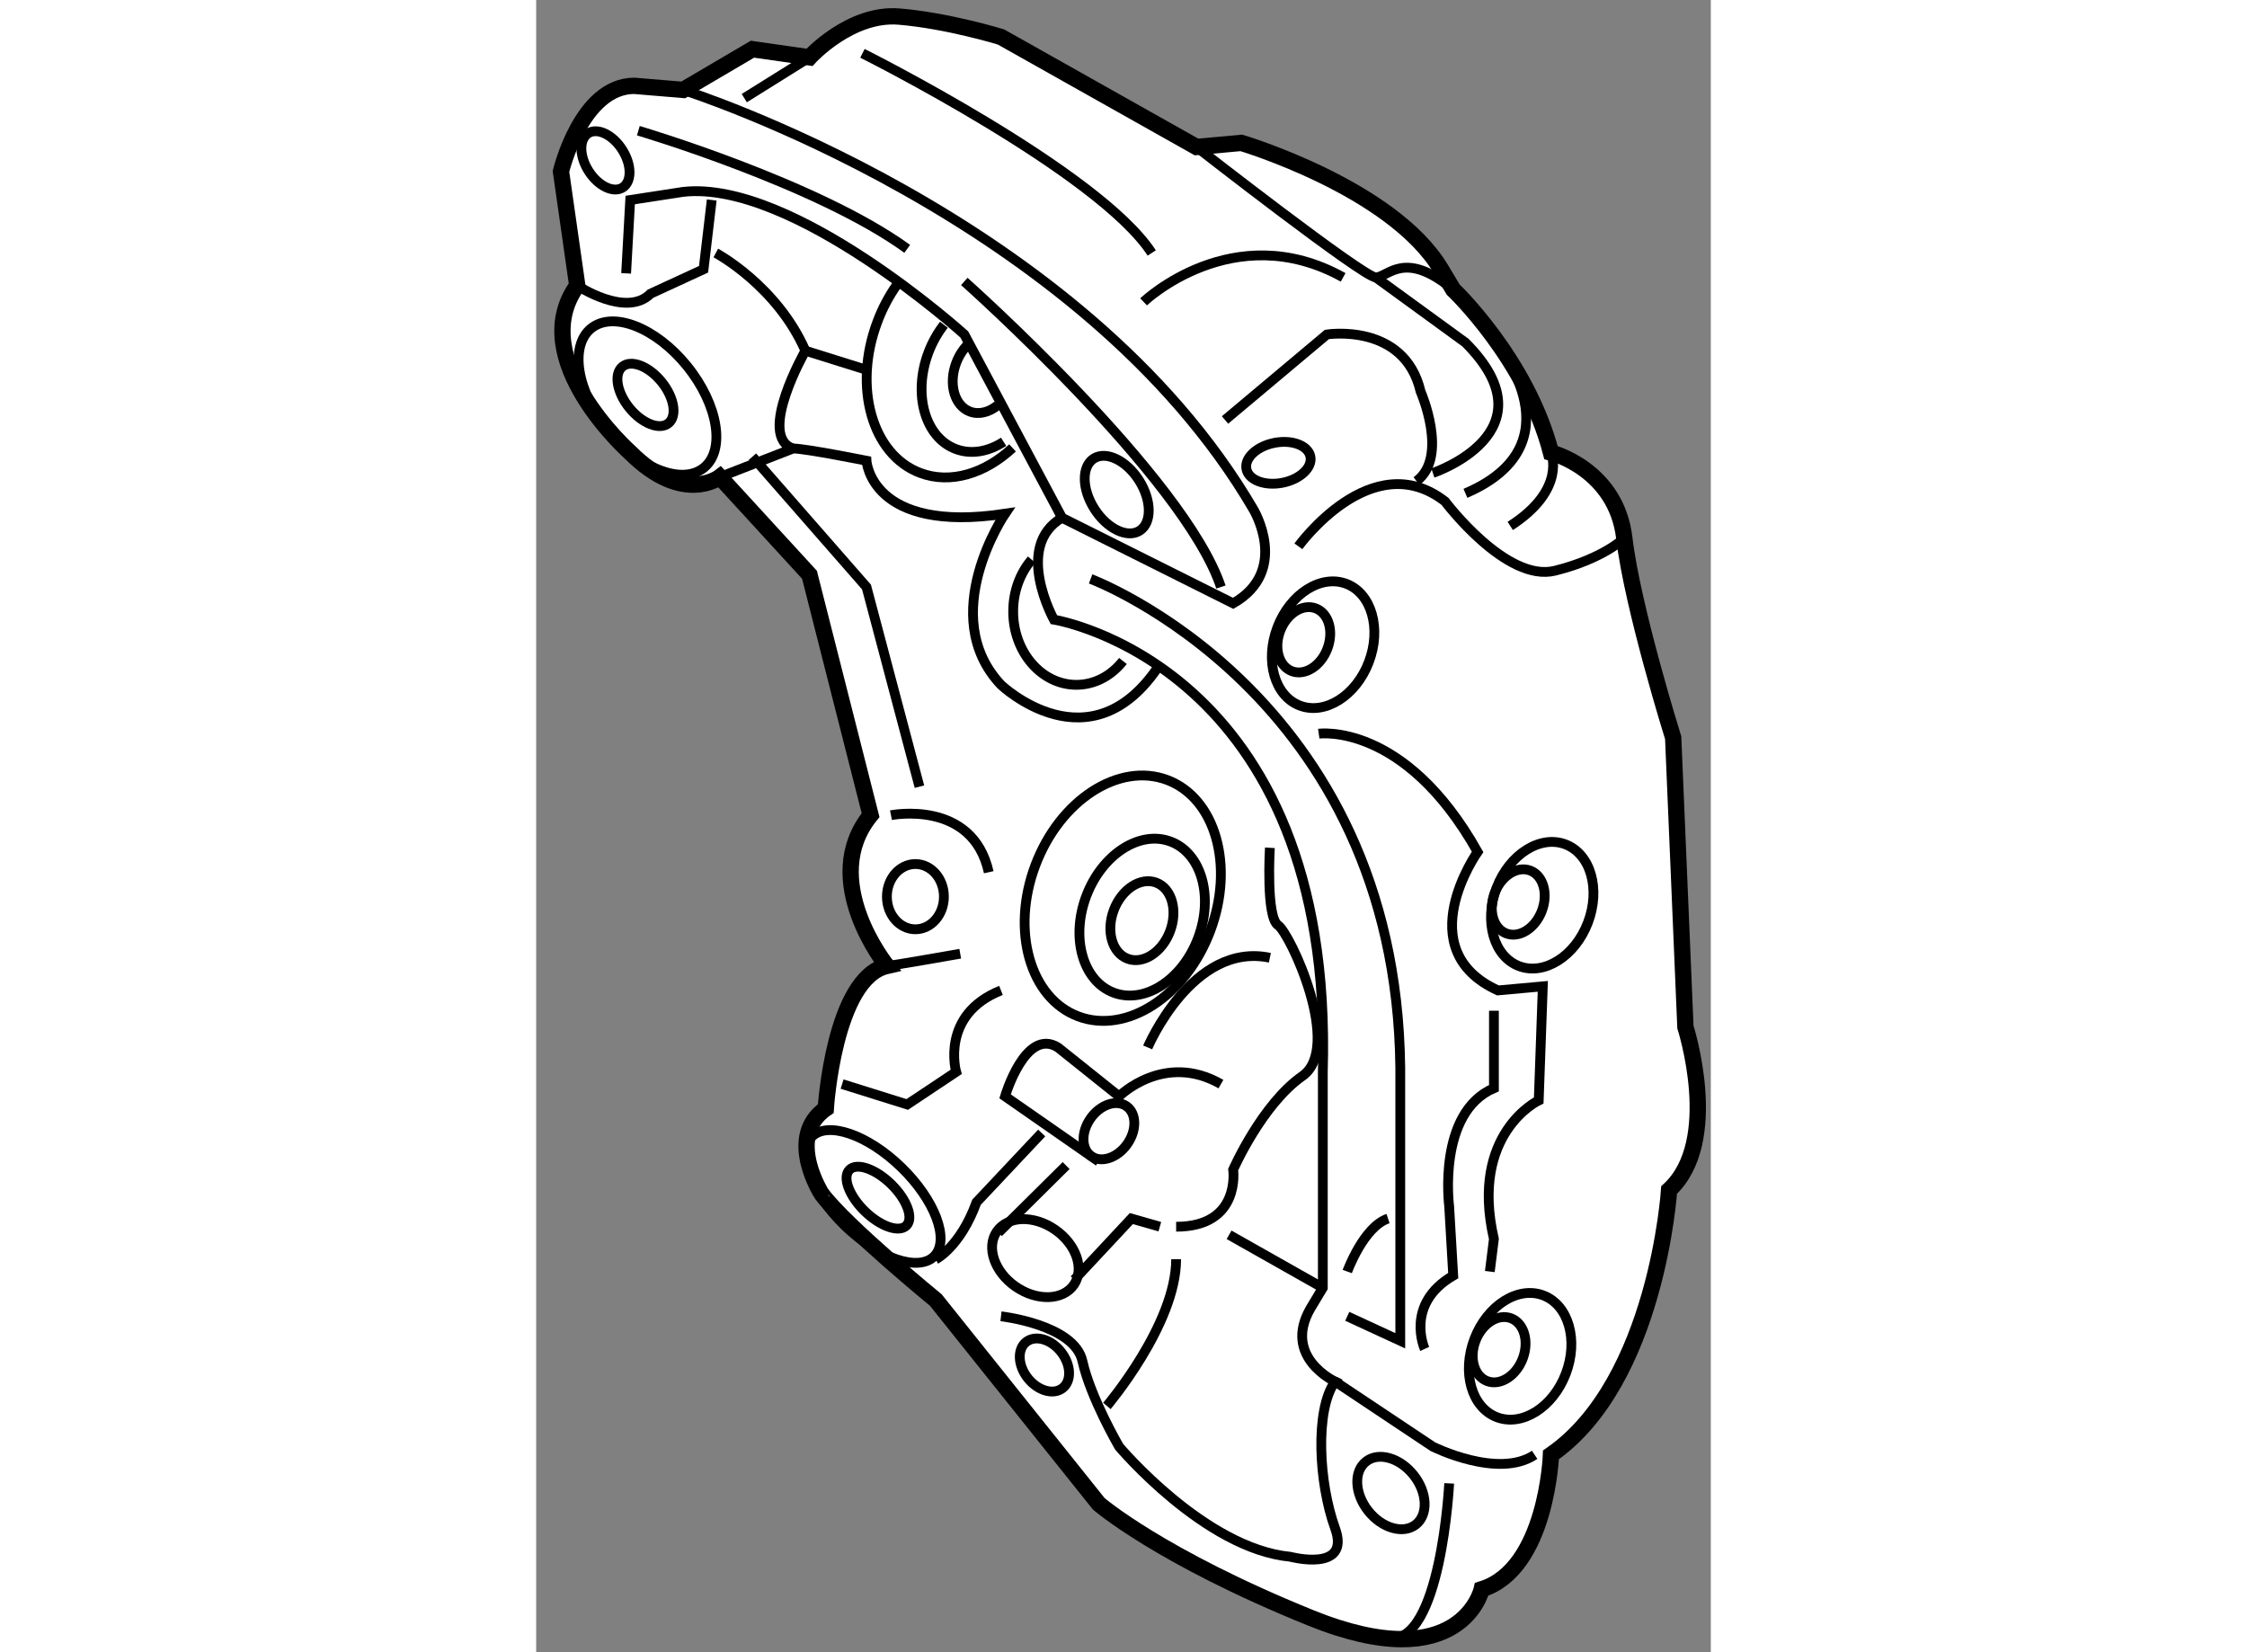
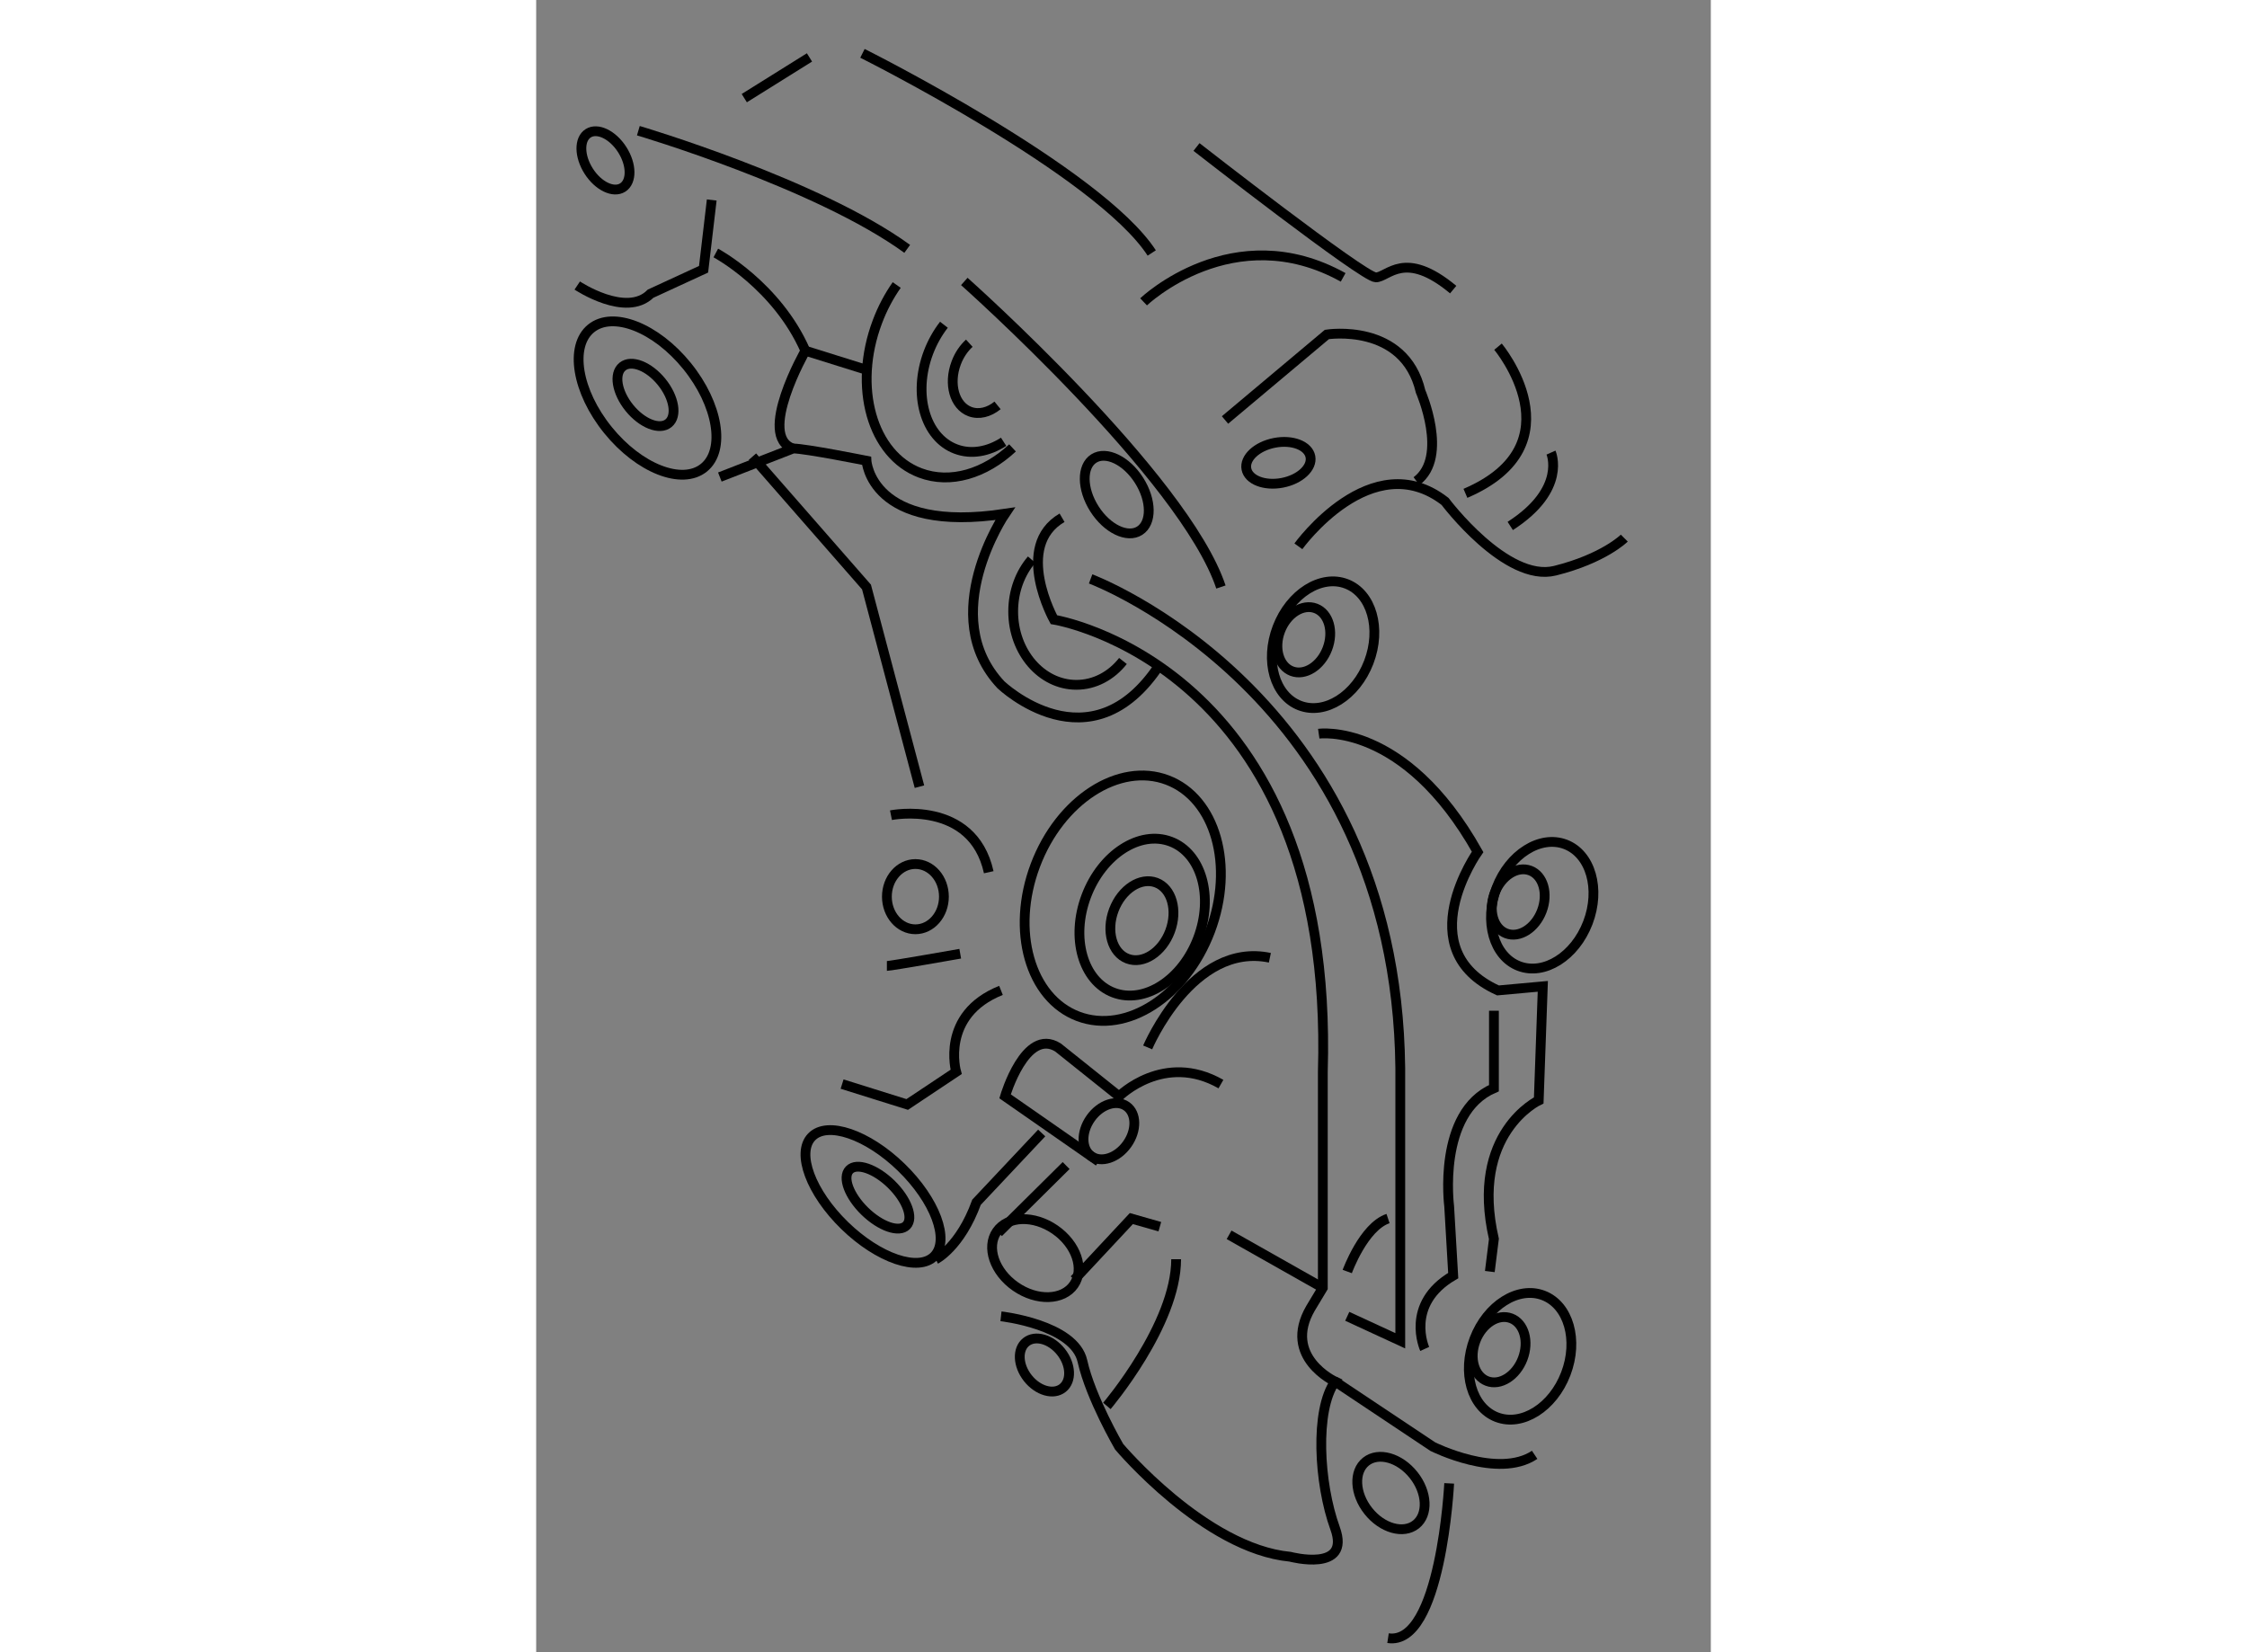
<svg xmlns="http://www.w3.org/2000/svg" version="1.1" x="0px" y="0px" width="244.8px" height="180px" viewBox="162.077 45.788 36.005 50.643" enable-background="new 0 0 244.8 180" xml:space="preserve">
  <rect x="162.077" y="45.788" width="36.005" height="50.643" fill="#808080" stroke="none" />
  <g>
-     <path fill="#FFFFFF" stroke="#000000" stroke-width="0.5" d="M170.838,79.856c0.036-0.031,0.074-0.062,0.116-0.09    c0,0,0.25-3.996,1.873-4.371c0,0-2.123-2.623-0.5-4.621l-1.873-7.369l-2.747-2.996c0,0-1.124,0.874-2.748-0.75    c0,0-3.246-2.873-1.623-5.121l-0.499-3.496c0,0,0.624-2.623,2.247-2.623l1.499,0.125l2.123-1.248l1.748,0.25    c0,0,1.25-1.375,2.747-1.25c1.499,0.125,3.123,0.625,3.123,0.625l5.993,3.372l1.374-0.125c0,0,4.621,1.374,6.12,3.872l0.374,0.624    c0,0,2.247,2.123,2.997,4.996c0,0,1.998,0.5,2.248,2.623c0.249,2.123,1.498,6.119,1.498,6.119l0.375,8.867    c0,0,1.124,3.497-0.5,4.995c0,0-0.375,5.869-3.621,8.117c0,0-0.125,3.498-2.123,4.121c0,0-0.624,2.748-5.245,0.875    s-6.494-3.496-6.494-3.496l-4.995-6.246c0,0-2.746-2.247-3.496-3.247C170.829,82.389,169.778,80.754,170.838,79.856z" />
    <path fill="none" stroke="#000000" stroke-width="0.3" d="M171.454,79.017l1.996,0.625l1.5-0.999c0,0-0.5-1.749,1.374-2.498" />
    <path fill="none" stroke="#000000" stroke-width="0.3" d="M172.827,75.396c0.125,0,2.248-0.375,2.248-0.375" />
    <path fill="none" stroke="#000000" stroke-width="0.3" d="M172.952,70.775c0,0,2.498-0.5,2.997,1.748" />
    <polyline fill="none" stroke="#000000" stroke-width="0.3" points="168.706,59.785 172.202,63.781 173.825,69.901   " />
    <path fill="none" stroke="#000000" stroke-width="0.3" d="M167.707,60.41l2.247-0.875c0.375,0,2.248,0.375,2.248,0.375    s0.125,2.248,4.247,1.624c0,0-2.124,3.122-0.125,5.245c0,0,2.747,2.623,4.869-0.625" />
    <path fill="none" stroke="#000000" stroke-width="0.3" d="M163.336,54.54c0,0,1.498,1,2.248,0.25l1.624-0.749l0.25-2.123" />
    <path fill="none" stroke="#000000" stroke-width="0.3" d="M165.209,49.794c0,0,5.495,1.624,8.241,3.622" />
    <path fill="none" stroke="#000000" stroke-width="0.3" d="M175.2,54.415c0,0,6.743,5.995,7.866,9.366" />
-     <path fill="none" stroke="#000000" stroke-width="0.3" d="M164.834,54.167l0.125-2.248l1.624-0.25    c3.371-0.375,8.617,4.371,8.617,4.371l2.996,5.619l5.245,2.623c1.749-1,0.625-2.873,0.625-2.873    c-5.245-8.992-17.483-12.863-17.483-12.863" />
    <ellipse transform="matrix(0.777 -0.629 0.629 0.777 0.453 117.104)" fill="none" stroke="#000000" stroke-width="0.3" cx="165.521" cy="57.912" rx="1.56" ry="2.748" />
    <ellipse transform="matrix(0.776 -0.63 0.63 0.776 0.499 117.231)" fill="none" stroke="#000000" stroke-width="0.3" cx="165.521" cy="57.912" rx="0.635" ry="1.119" />
    <path fill="none" stroke="#000000" stroke-width="0.3" d="M167.583,53.542c0,0,1.872,0.999,2.746,2.997    c0,0-1.499,2.623-0.375,2.998" />
    <path fill="none" stroke="#000000" stroke-width="0.3" d="M186.064,68.277c0,0,2.622-0.375,4.87,3.623    c0,0-2.123,2.996,0.624,4.246l1.374-0.125l-0.125,3.496c0,0-2.123,1-1.374,4.246l-0.125,1" />
    <path fill="none" stroke="#000000" stroke-width="0.3" d="M191.434,76.769v2.373c-1.747,0.75-1.372,3.622-1.372,3.622l0.124,2.123    c-1.499,0.874-0.874,2.248-0.874,2.248" />
    <path fill="none" stroke="#000000" stroke-width="0.3" d="M185.44,62.533c0,0,2.247-3.123,4.496-1.375    c0,0,1.872,2.498,3.371,2.123c1.498-0.374,2.123-0.999,2.123-0.999" />
    <path fill="none" stroke="#000000" stroke-width="0.3" d="M193.183,59.661c0,0,0.5,1.124-1.249,2.248" />
    <path fill="none" stroke="#000000" stroke-width="0.3" d="M183.191,58.661l3.123-2.621c0,0,2.372-0.375,2.872,1.748    c0,0,0.875,1.998-0.125,2.748" />
    <path fill="none" stroke="#000000" stroke-width="0.3" d="M182.317,50.294c0,0,5.12,3.996,5.495,3.996s0.874-0.874,2.373,0.375" />
    <path fill="none" stroke="#000000" stroke-width="0.3" d="M172.078,47.423c0,0,7.242,3.621,8.867,6.119" />
    <path fill="none" stroke="#000000" stroke-width="0.3" d="M180.695,55.04c0,0,2.746-2.623,6.117-0.75" />
    <line fill="none" stroke="#000000" stroke-width="0.3" x1="170.454" y1="47.548" x2="168.456" y2="48.796" />
    <ellipse transform="matrix(-0.934 -0.357 0.357 -0.934 340.539 237.587)" fill="none" stroke="#000000" stroke-width="0.3" cx="192.183" cy="87.384" rx="1.499" ry="1.998" />
    <ellipse transform="matrix(-0.934 -0.357 0.357 -0.934 339.382 236.96)" fill="none" stroke="#000000" stroke-width="0.3" cx="191.551" cy="87.171" rx="0.773" ry="1.03" />
    <ellipse transform="matrix(-0.934 -0.357 0.357 -0.934 336.704 193.224)" fill="none" stroke="#000000" stroke-width="0.3" cx="186.189" cy="65.53" rx="1.499" ry="1.998" />
    <ellipse transform="matrix(-0.934 -0.356 0.356 -0.934 335.665 192.462)" fill="none" stroke="#000000" stroke-width="0.3" cx="185.558" cy="65.316" rx="0.773" ry="1.03" />
    <ellipse transform="matrix(-0.934 -0.357 0.357 -0.934 346.759 211.108)" fill="none" stroke="#000000" stroke-width="0.3" cx="192.842" cy="73.585" rx="1.498" ry="1.997" />
    <ellipse transform="matrix(-0.934 -0.357 0.357 -0.934 345.511 210.584)" fill="none" stroke="#000000" stroke-width="0.3" cx="192.211" cy="73.371" rx="0.773" ry="1.031" />
    <ellipse transform="matrix(-0.936 -0.353 0.353 -0.936 322.722 205.575)" fill="none" stroke="#000000" stroke-width="0.3" cx="180.094" cy="73.379" rx="2.862" ry="3.87" />
    <ellipse transform="matrix(-0.936 -0.353 0.353 -0.936 323.674 206.906)" fill="none" stroke="#000000" stroke-width="0.3" cx="180.693" cy="73.955" rx="1.83" ry="2.474" />
    <ellipse transform="matrix(-0.936 -0.352 0.352 -0.936 323.74 206.835)" fill="none" stroke="#000000" stroke-width="0.3" cx="180.693" cy="73.956" rx="0.921" ry="1.246" />
    <path fill="none" stroke="#000000" stroke-width="0.3" d="M173.128,54.524c-0.235,0.335-0.437,0.712-0.593,1.128    c-0.753,2-0.165,4.075,1.313,4.632c0.928,0.349,1.985,0.02,2.83-0.767" />
    <path fill="none" stroke="#000000" stroke-width="0.3" d="M174.575,55.742c-0.19,0.245-0.354,0.531-0.475,0.851    c-0.481,1.277-0.106,2.603,0.838,2.958c0.473,0.179,0.999,0.081,1.467-0.221" />
    <path fill="none" stroke="#000000" stroke-width="0.3" d="M175.353,56.308c-0.167,0.152-0.31,0.359-0.402,0.605    c-0.243,0.645-0.054,1.312,0.422,1.491c0.275,0.103,0.587,0.021,0.846-0.19" />
    <path fill="none" stroke="#000000" stroke-width="0.3" d="M191.559,56.414c0,0,2.499,2.997-0.999,4.496" />
-     <path fill="none" stroke="#000000" stroke-width="0.3" d="M187.813,54.29l2.747,1.999c2.748,2.747-0.998,3.996-0.998,3.996" />
    <ellipse transform="matrix(0.982 -0.189 0.189 0.982 -8.008 35.95)" fill="none" stroke="#000000" stroke-width="0.3" cx="184.816" cy="60.035" rx="0.999" ry="0.624" />
    <ellipse transform="matrix(0.697 -0.717 0.717 0.697 -6.987 148.564)" fill="none" stroke="#000000" stroke-width="0.3" cx="172.447" cy="82.557" rx="1.245" ry="2.622" />
    <ellipse transform="matrix(0.699 -0.716 0.716 0.699 -7.098 148.263)" fill="none" stroke="#000000" stroke-width="0.3" cx="172.447" cy="82.557" rx="0.579" ry="1.221" />
    <path fill="none" stroke="#000000" stroke-width="0.3" d="M174.325,84.387c0,0,0.75-0.375,1.249-1.748l1.998-2.123" />
    <path fill="none" stroke="#000000" stroke-width="0.3" d="M183.066,79.017c-1.748-0.999-3.121,0.375-3.121,0.375l-1.874-1.498    c-0.998-0.625-1.622,1.498-1.622,1.498l2.871,1.998" />
    <path fill="none" stroke="#000000" stroke-width="0.3" d="M180.82,77.893c0,0,1.372-3.248,3.746-2.748" />
-     <path fill="none" stroke="#000000" stroke-width="0.3" d="M184.566,71.774c0,0-0.125,2.123,0.25,2.373    c0.374,0.25,1.996,3.746,0.749,4.621c-1.249,0.874-2.124,2.872-2.124,2.872s0.25,1.749-1.748,1.749" />
    <polyline fill="none" stroke="#000000" stroke-width="0.3" points="181.193,83.388 180.32,83.139 178.571,85.012   " />
    <ellipse transform="matrix(0.822 0.569 -0.569 0.822 79.549 -85.97)" fill="none" stroke="#000000" stroke-width="0.3" cx="177.427" cy="84.387" rx="1.436" ry="1.062" />
    <path fill="none" stroke="#000000" stroke-width="0.3" d="M176.324,86.135c0,0,2.247,0.25,2.497,1.375    c0.25,1.124,1.124,2.621,1.124,2.621s2.622,3.124,5.245,3.374c0,0,1.872,0.498,1.374-0.875c-0.5-1.373-0.625-3.622,0-4.496    c0,0-1.623-0.749-0.75-2.248l0.375-0.624v-6.619c0.375-12.488-8.243-13.862-8.243-13.862s-1.248-2.248,0.25-3.123" />
    <path fill="none" stroke="#000000" stroke-width="0.3" d="M186.938,86.135l1.625,0.75v-8.366    c-0.125-11.489-9.491-14.987-9.491-14.987" />
    <path fill="none" stroke="#000000" stroke-width="0.3" d="M186.564,88.133l2.997,1.997c0,0,1.997,1.001,3.121,0.251" />
    <path fill="none" stroke="#000000" stroke-width="0.3" d="M190.062,91.256c0,0-0.25,4.994-1.874,4.744" />
    <ellipse transform="matrix(0.783 -0.622 0.622 0.783 -16.204 136.886)" fill="none" stroke="#000000" stroke-width="0.3" cx="188.312" cy="91.693" rx="0.886" ry="1.231" />
    <ellipse transform="matrix(0.784 -0.621 0.621 0.784 -16.083 129.181)" fill="none" stroke="#000000" stroke-width="0.3" cx="177.643" cy="87.708" rx="0.649" ry="0.901" />
    <path fill="none" stroke="#000000" stroke-width="0.3" d="M179.57,88.882c0,0,2.123-2.498,2.123-4.496" />
    <line fill="none" stroke="#000000" stroke-width="0.3" x1="183.316" y1="83.637" x2="186.189" y2="85.261" />
    <path fill="none" stroke="#000000" stroke-width="0.3" d="M180.063,66.048c-0.354,0.45-0.863,0.731-1.429,0.731    c-1.069,0-1.936-1.006-1.936-2.248c0-0.62,0.216-1.182,0.566-1.589" />
    <ellipse transform="matrix(0.844 -0.536 0.536 0.844 -4.563 106.011)" fill="none" stroke="#000000" stroke-width="0.3" cx="179.883" cy="60.847" rx="0.812" ry="1.311" />
    <ellipse transform="matrix(0.844 -0.537 0.537 0.844 -1.582 96.032)" fill="none" stroke="#000000" stroke-width="0.3" cx="164.146" cy="50.733" rx="0.61" ry="0.985" />
    <line fill="none" stroke="#000000" stroke-width="0.3" x1="176.246" y1="83.57" x2="178.321" y2="81.514" />
    <path fill="none" stroke="#000000" stroke-width="0.3" d="M186.938,84.762c0,0,0.5-1.374,1.25-1.623" />
    <ellipse fill="none" stroke="#000000" stroke-width="0.3" cx="173.701" cy="73.272" rx="0.874" ry="1" />
    <line fill="none" stroke="#000000" stroke-width="0.3" x1="172.327" y1="57.163" x2="170.329" y2="56.538" />
    <ellipse transform="matrix(-0.816 -0.578 0.578 -0.816 279.711 249.939)" fill="none" stroke="#000000" stroke-width="0.3" cx="179.633" cy="80.453" rx="0.686" ry="0.937" />
  </g>
</svg>